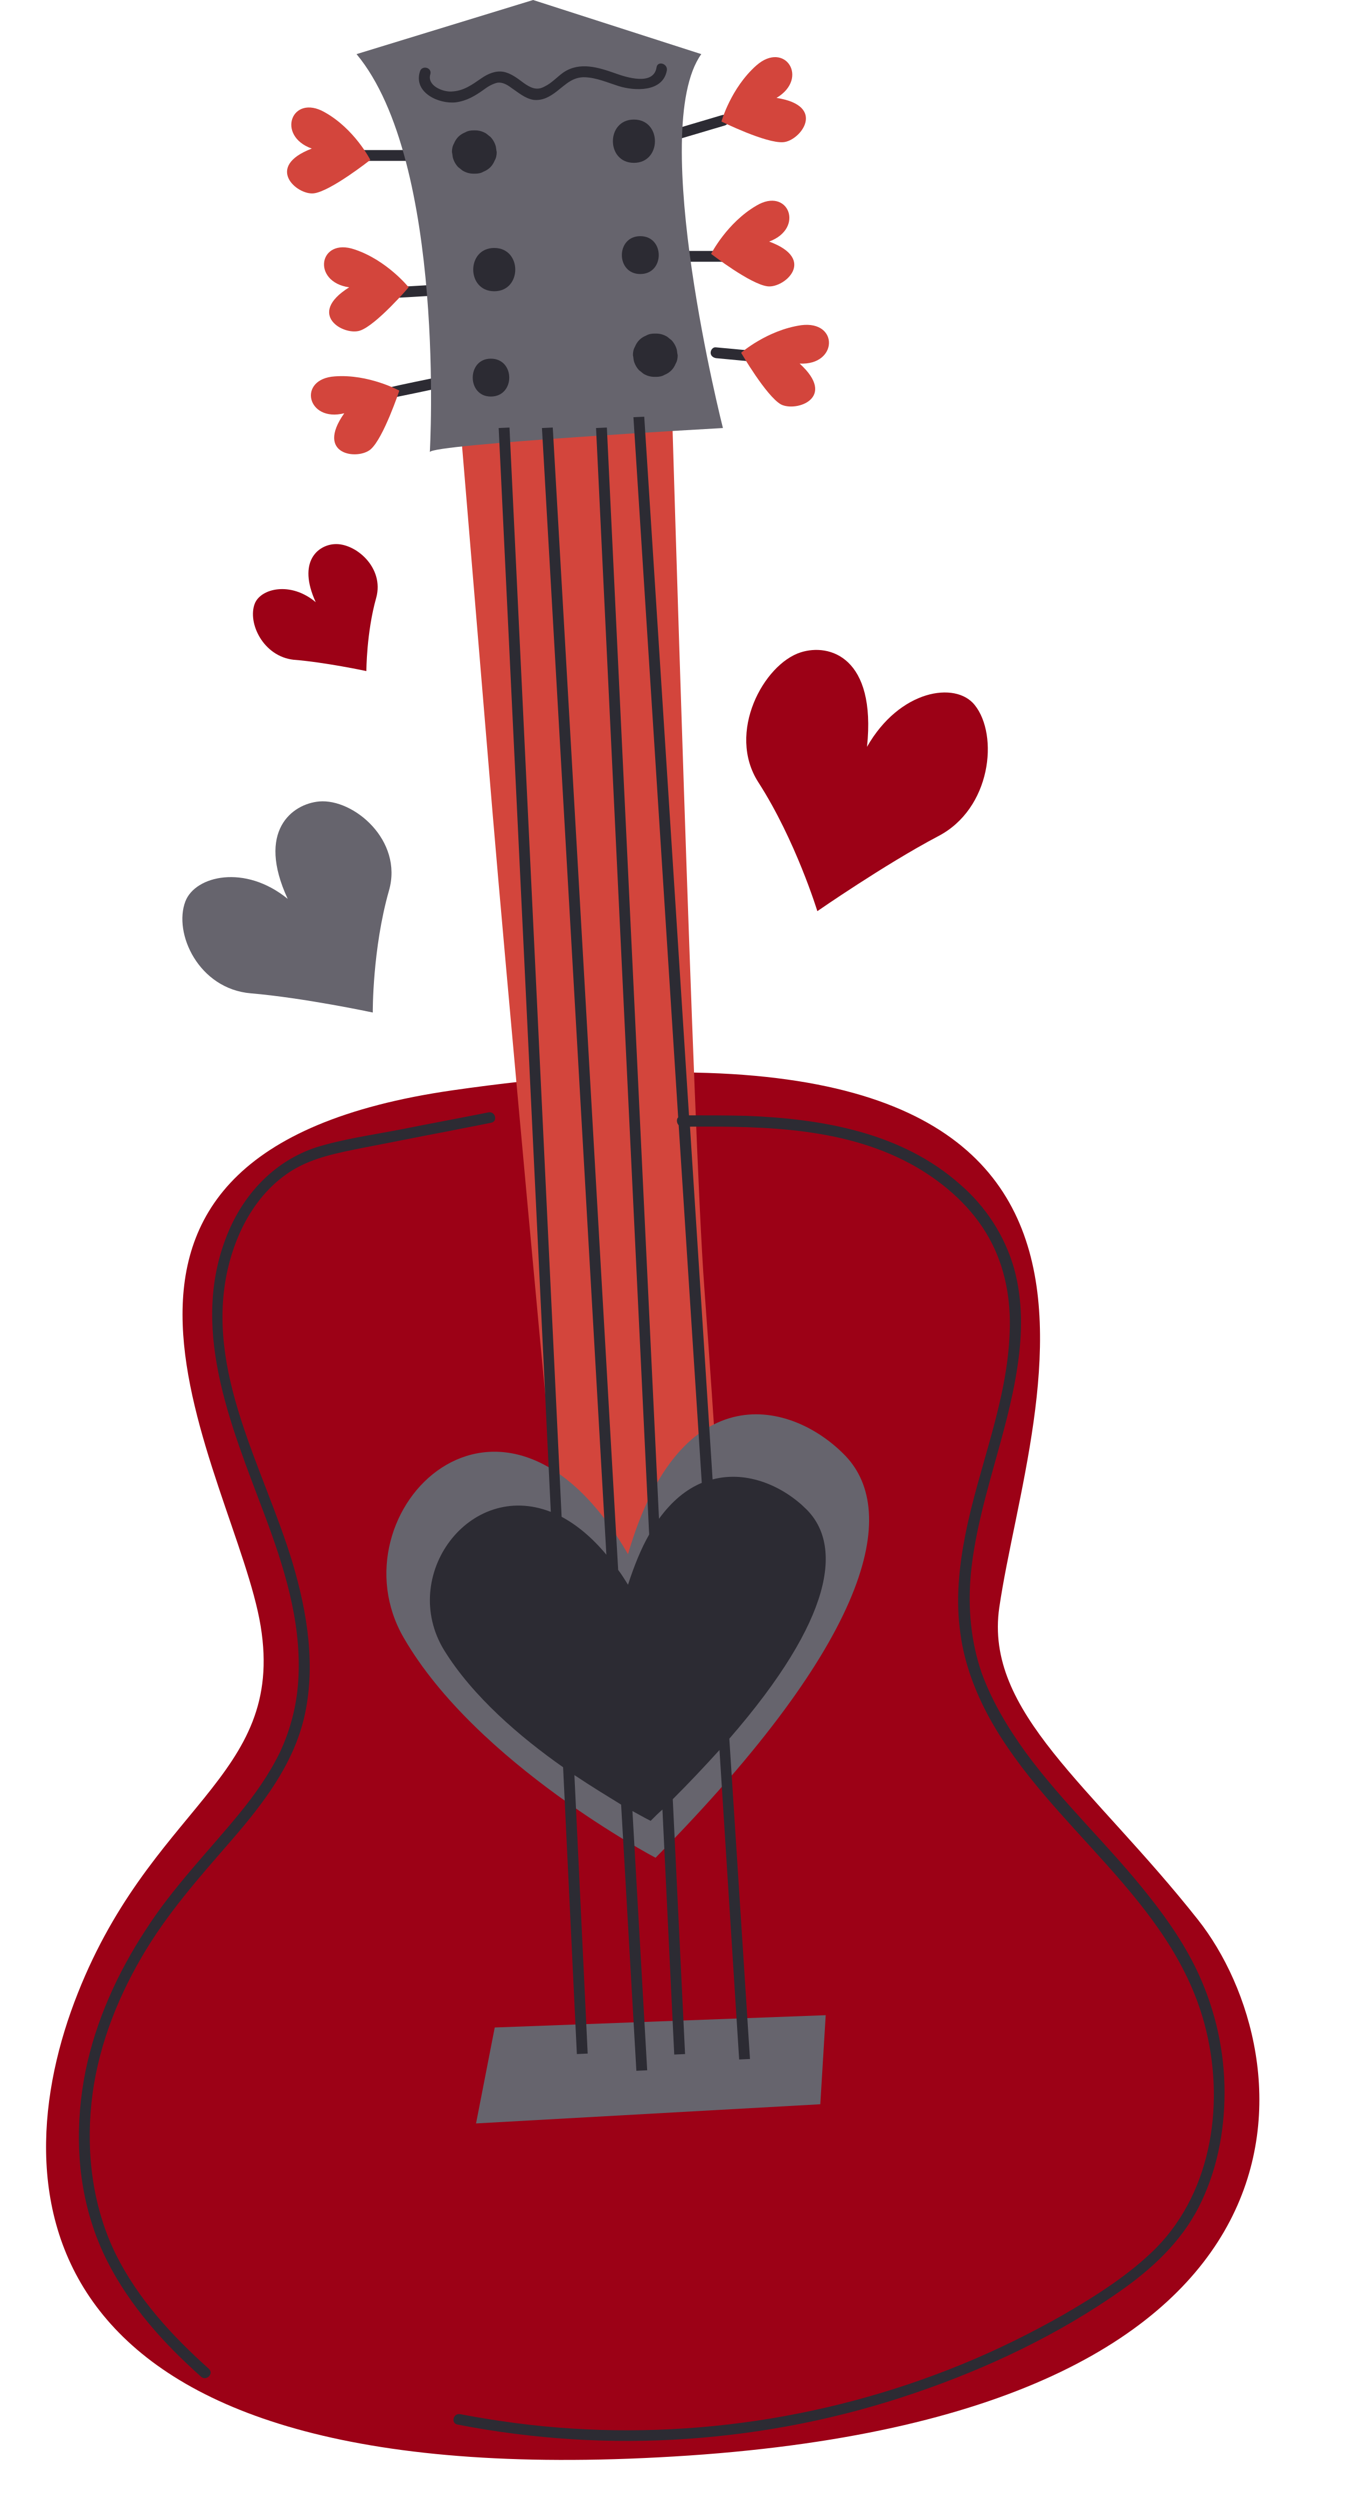
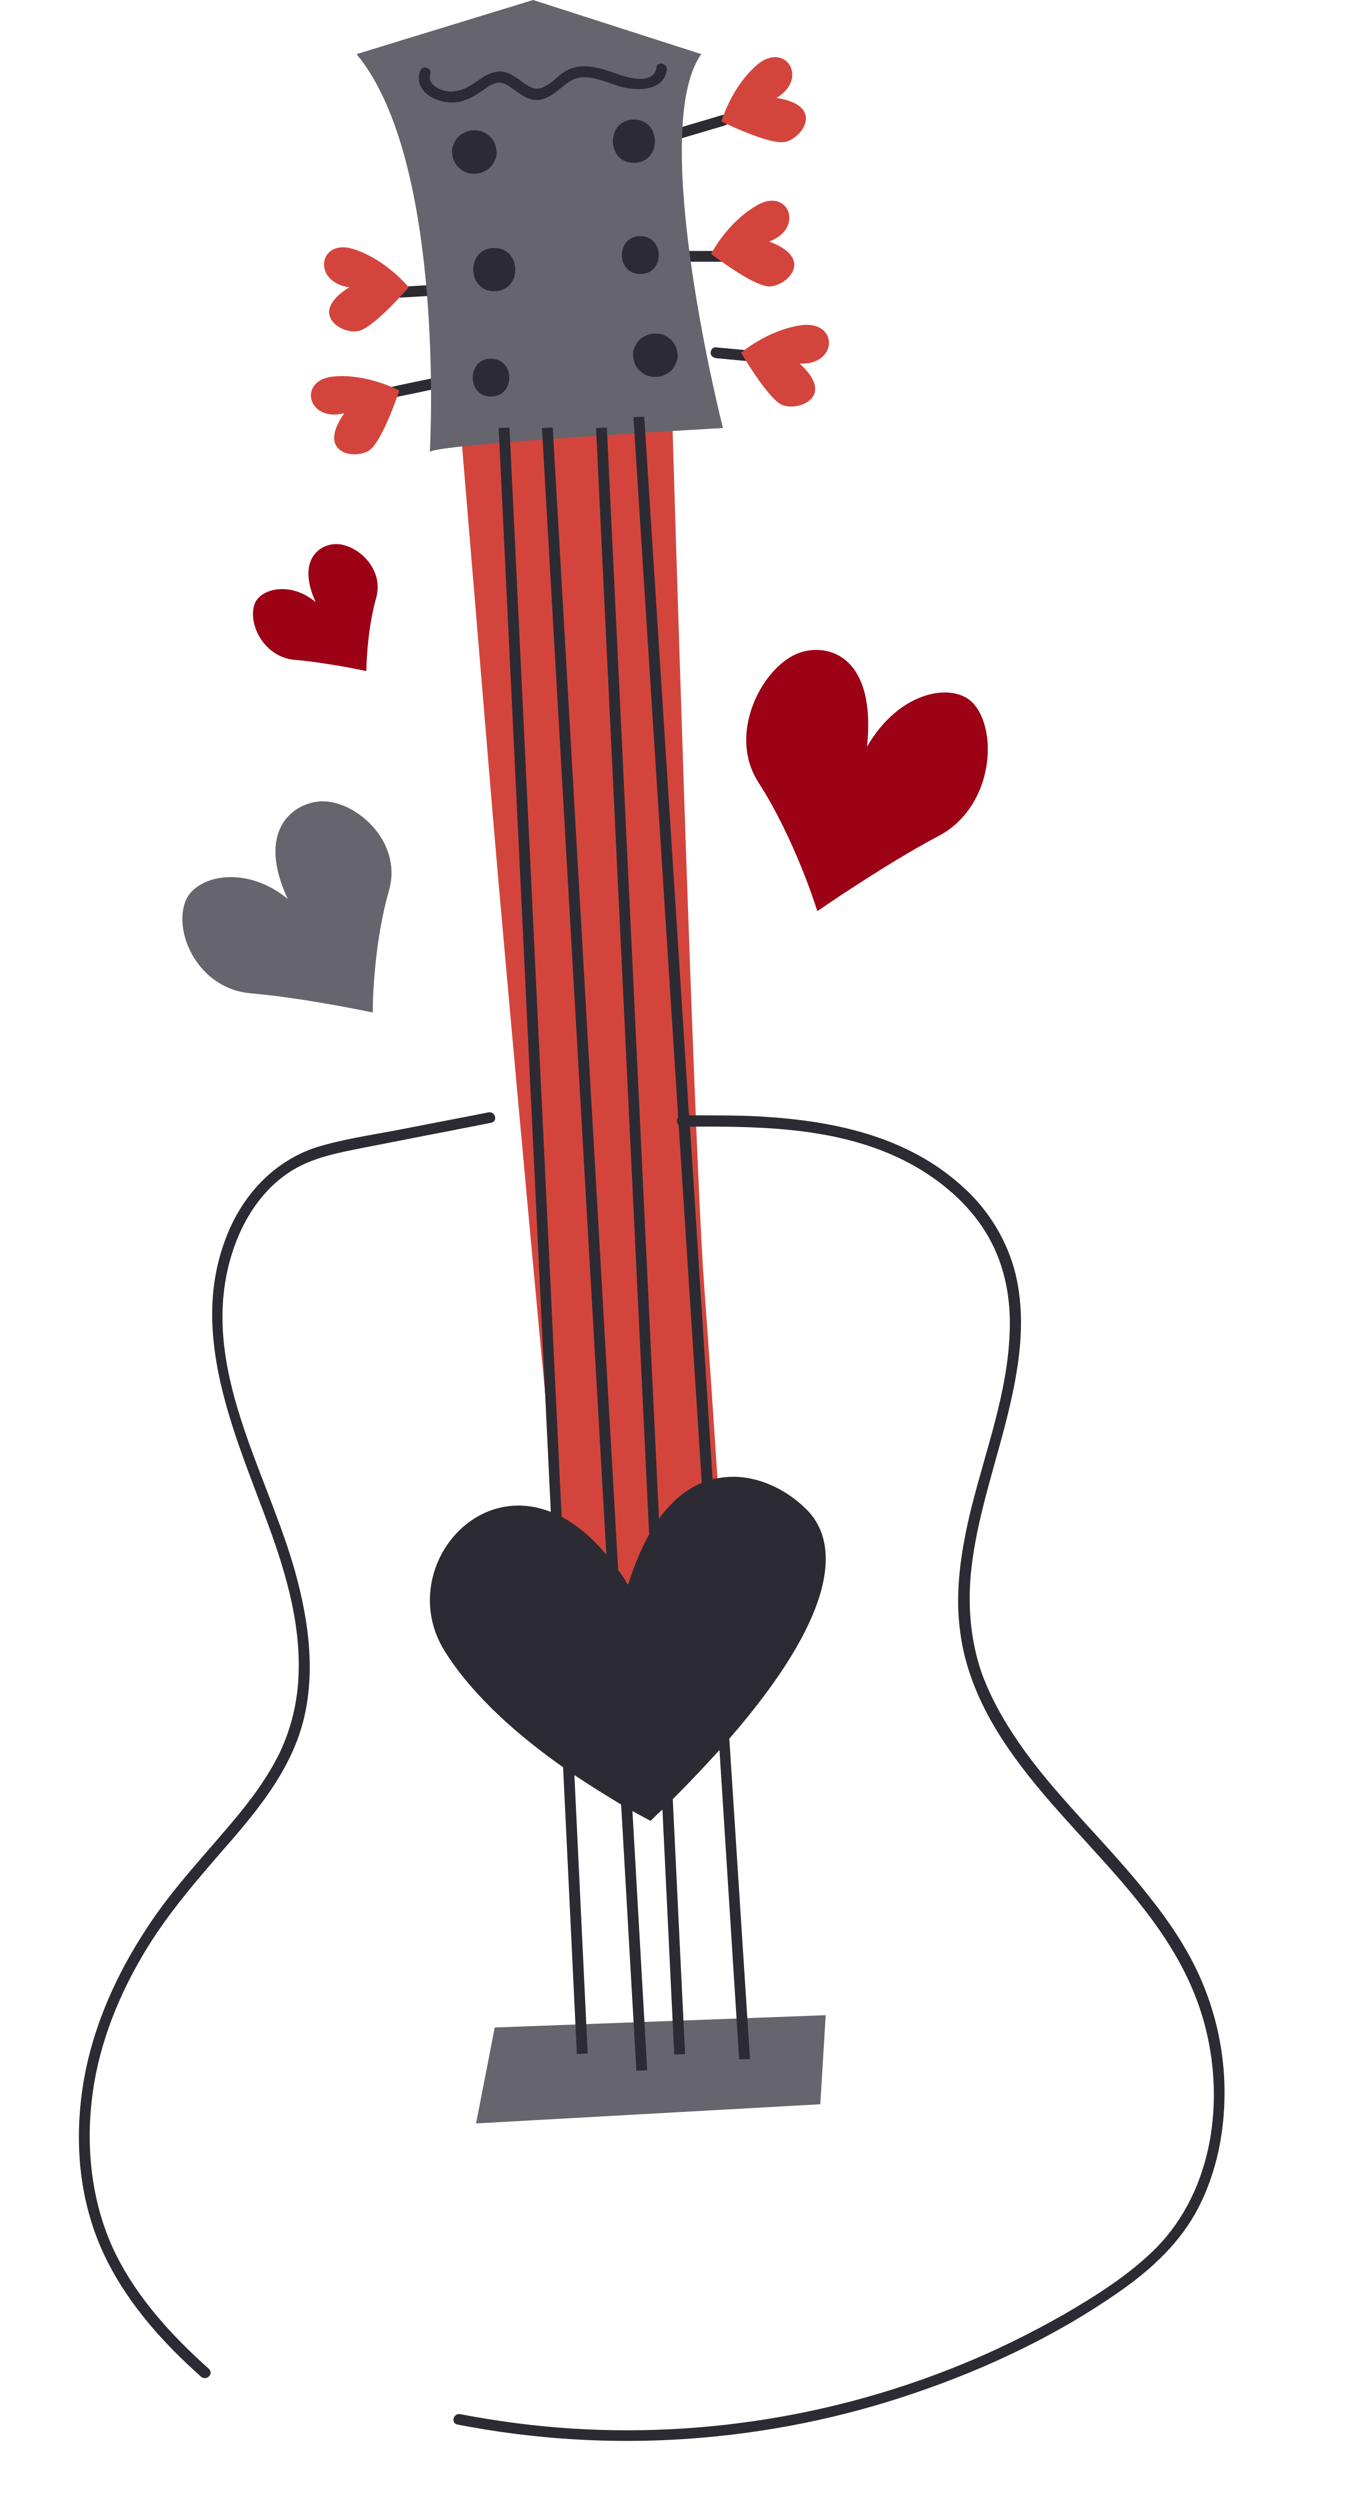
<svg xmlns="http://www.w3.org/2000/svg" fill="#2c2b33" height="508.1" preserveAspectRatio="xMidYMid meet" version="1" viewBox="-9.3 0.0 273.9 508.1" width="273.9" zoomAndPan="magnify">
  <g id="change1_1">
-     <path d="M82.8,221.6c-89.3,12.8-44.2,77.8-39.1,108.9S20.9,366.8,5.8,407s-8.8,101.1,125,92.1 c133.8-9.1,125-81.7,103.5-108.9c-21.5-27.2-43.5-42.2-40.4-63.5C200.2,283.8,236.8,199.5,82.8,221.6z" fill="#9c0116" />
-   </g>
+     </g>
  <g id="change2_1">
    <path d="M105.2,319.9c-2.2-18.7-12.1-127.8-14.3-154.2s-6.6-79.3-6.6-79.3l43-4.4c0,0,4.4,149.8,6.6,179.5 c2.2,29.7,3.9,58.4,3.9,58.4s-18.3,15.9-19.4,15.1C117.3,334.3,105.2,319.9,105.2,319.9z" fill="#d3453c" />
  </g>
  <g id="change3_1">
-     <path d="M118.4,315.9c-25.5-44-60.4-8.5-45.6,17c14.8,25.6,51.2,44.7,51.2,44.7c44.1-44.7,49.4-70.2,38.7-81.6 C151.9,284.7,129.1,279,118.4,315.9z" fill="#66646d" />
-   </g>
+     </g>
  <g id="change3_2">
    <path d="M91.3 412.1L87.5 431.6 157.5 427.7 158.6 409.6z" fill="#66646d" />
  </g>
  <g id="change4_1">
    <path d="M81,76.4c-3.9,0.8-7.9,1.6-11.8,2.5c-1.4,0.3-0.8,2.4,0.6,2.1c3.9-0.8,7.9-1.6,11.8-2.5C83,78.2,82.4,76.1,81,76.4z" fill="inherit" />
  </g>
  <g id="change4_2">
    <path d="M79.1,57.9c-2.4,0.1-4.9,0.3-7.3,0.4c-0.6,0-1.1,0.5-1.1,1.1c0,0.6,0.5,1.1,1.1,1.1c2.4-0.1,4.9-0.3,7.3-0.4 c0.6,0,1.1-0.5,1.1-1.1C80.2,58.4,79.7,57.8,79.1,57.9z" fill="inherit" />
  </g>
  <g id="change4_3">
-     <path d="M73.6,30.5h-10c-1.4,0-1.4,2.2,0,2.2h10C75,32.7,75,30.5,73.6,30.5z" fill="inherit" />
-   </g>
+     </g>
  <g id="change4_4">
    <path d="M137.5,23.4c-3,0.9-6.1,1.8-9.1,2.7c-1.4,0.4-0.8,2.5,0.6,2.1c3-0.9,6.1-1.8,9.1-2.7C139.4,25.1,138.8,23,137.5,23.4z" fill="inherit" />
  </g>
  <g id="change4_5">
    <path d="M139.6,51H130c-1.4,0-1.4,2.2,0,2.2h9.6C141,53.2,141,51,139.6,51z" fill="inherit" />
  </g>
  <g id="change4_6">
    <path d="M145.9,71.5l-9.6-0.9c-0.6-0.1-1.1,0.5-1.1,1.1c0,0.6,0.5,1,1.1,1.1l9.6,0.9c0.6,0.1,1.1-0.5,1.1-1.1 C147,72,146.5,71.6,145.9,71.5z" fill="inherit" />
  </g>
  <g id="change2_2">
-     <path d="M54.1,30.2c-9.7,3.7-3,9.5,0.4,9.1S66,32.5,66,32.5s-3.2-6.3-9.3-9.7C50,19,46.8,27.6,54.1,30.2z" fill="#d3453c" />
-   </g>
+     </g>
  <g id="change2_3">
    <path d="M61.7,58.4c-8.8,5.5-1.1,9.9,2.2,8.8c3.3-1.1,9.9-8.8,9.9-8.8s-4.4-5.5-11-7.7C55.5,48.2,54,57.3,61.7,58.4z" fill="#d3453c" />
  </g>
  <g id="change2_4">
    <path d="M60.7,84c-6,8.5,2.8,9.6,5.4,7.3c2.6-2.3,5.8-11.9,5.8-11.9s-6.2-3.4-13.1-2.9C51.1,77,53.1,85.9,60.7,84z" fill="#d3453c" />
  </g>
  <g id="change2_5">
    <path d="M148.6,19.9c10.3,1.6,4.9,8.7,1.4,9c-3.5,0.3-12.6-4.2-12.6-4.2s1.9-6.8,7.1-11.4 C150.3,8.2,155.3,15.9,148.6,19.9z" fill="#d3453c" />
  </g>
  <g id="change2_6">
    <path d="M147.1,49.1c9.8,3.6,3.1,9.5-0.3,9.1c-3.5-0.4-11.5-6.6-11.5-6.6s3.2-6.3,9.2-9.8 C151,37.9,154.4,46.4,147.1,49.1z" fill="#d3453c" />
  </g>
  <g id="change2_7">
    <path d="M153.3,73.9c7.7,7-0.7,9.9-3.8,8.3c-3-1.7-8.1-10.5-8.1-10.5s5.3-4.6,12.2-5.6 C161.3,65.1,161.1,74.3,153.3,73.9z" fill="#d3453c" />
  </g>
  <g id="change3_3">
    <path d="M78.1,91.9c0.1-1.6,59.6-4.9,59.6-4.9s-15.4-60.6-4.4-76L99.1,0L63.2,11C81.5,33,78.1,91.9,78.1,91.9z" fill="#66646d" />
  </g>
  <g id="change4_7">
    <path d="M87,35.3c-0.8,0-1.5-0.2-2.2-0.6c-0.3-0.2-0.6-0.5-0.9-0.7c-0.5-0.5-0.9-1.2-1.1-1.9c-0.1-0.4-0.1-0.8-0.2-1.2 c0-0.6,0.1-1.2,0.4-1.7c0.2-0.5,0.5-1,0.9-1.4c0.4-0.4,0.9-0.7,1.4-0.9c0.5-0.3,1.1-0.4,1.7-0.4h0.3c0.8,0,1.5,0.2,2.2,0.6 c0.3,0.2,0.6,0.5,0.9,0.7c0.5,0.5,0.9,1.2,1.1,1.9c0.1,0.4,0.1,0.8,0.2,1.2c0,0.6-0.1,1.2-0.4,1.7c-0.2,0.5-0.5,1-0.9,1.4 c-0.4,0.4-0.9,0.7-1.4,0.9c-0.5,0.3-1.1,0.4-1.7,0.4H87z M119.6,24.3c-5.7,0-5.7,8.8,0,8.8C125.3,33.1,125.3,24.3,119.6,24.3z M91.2,50.4c-5.7,0-5.7,8.8,0,8.8C96.9,59.2,96.9,50.4,91.2,50.4z M120.9,55.7c5,0,5-7.7,0-7.7C115.9,48,115.9,55.7,120.9,55.7z M90.5,80.6c5,0,5-7.7,0-7.7C85.6,72.9,85.6,80.6,90.5,80.6z M123.8,67.8c-0.6,0-1.2,0.1-1.7,0.4c-0.5,0.2-1,0.5-1.4,0.9 c-0.4,0.4-0.7,0.9-0.9,1.4c-0.3,0.5-0.4,1.1-0.4,1.7c0.1,0.4,0.1,0.8,0.2,1.2c0.2,0.7,0.6,1.4,1.1,1.9c0.3,0.2,0.6,0.5,0.9,0.7 c0.7,0.4,1.4,0.6,2.2,0.6h0.3c0.6,0,1.2-0.1,1.7-0.4c0.5-0.2,1-0.5,1.4-0.9c0.4-0.4,0.7-0.9,0.9-1.4c0.3-0.5,0.4-1.1,0.4-1.7 c-0.1-0.4-0.1-0.8-0.2-1.2c-0.2-0.7-0.6-1.4-1.1-1.9c-0.3-0.2-0.6-0.5-0.9-0.7c-0.7-0.4-1.4-0.6-2.2-0.6H123.8z M234.5,401.4 c-2.6-5.7-6.2-11-10.1-15.9c-8-10.2-17.6-19-25.2-29.4c-3.6-5-6.8-10.3-8.9-16.1c-2.2-6.4-2.8-13.2-2.2-20c1.4-14.5,7.4-28,9.5-42.3 c1-6.6,1.1-13.4-0.7-19.9c-1.9-6.6-5.7-12.5-10.9-17c-11.9-10.6-28-13.4-43.5-14c-3.9-0.1-7.8-0.1-11.7-0.1l-9.1-142l-2.2,0.1 l9.1,142.3c-0.4,0.4-0.3,1.2,0.1,1.6l4.7,72.7c-3.1,1.3-6,3.6-8.7,7.3L114.1,86.9l-2.2,0.1l10.8,224.9c-1.6,2.8-3,6.2-4.3,10.2 c-0.7-1.1-1.3-2.1-2-3L103.1,86.9l-2.2,0.1L114,316c-3-3.6-6.1-6.1-9.1-7.7L94.3,86.9L92.1,87l10.6,220.3 c-16.6-6.5-30.9,13-21.7,28.1c5.8,9.4,15.5,17.7,24.2,23.8l2.8,58.3l2.2-0.1l-2.7-56.6c3.6,2.4,6.9,4.4,9.5,6l3.1,54.1l2.2-0.1 l-3-52.7c2.3,1.3,3.7,2,3.7,2c0.8-0.8,1.6-1.6,2.4-2.3l2.4,49.8l2.2-0.1l-2.5-51.8c3.5-3.5,6.6-6.8,9.5-10l4,62.9l2.2-0.1l-4.2-65.1 c21.3-24.5,23-39.3,15.7-46.6c-4.6-4.6-11.9-8-19.1-6.1l-4.6-71.7c15.6-0.1,32.1,0.2,46,8.2c6,3.5,11.4,8.3,14.8,14.4 c3.3,5.9,4.5,12.6,4.2,19.3c-0.5,14.1-6.3,27.3-9,41c-1.3,6.6-2,13.4-1,20.2c0.8,6,3,11.8,5.9,17.1c12.3,22.3,36.8,36.6,43.7,62.1 c4.2,15.5,1.8,33.8-9.8,45.6c-5.5,5.5-12.2,9.7-18.9,13.6c-6.7,3.8-13.6,7.2-20.7,10.1c-28.6,11.7-60.1,15.9-90.7,11.9 c-3.8-0.5-7.5-1.1-11.2-1.8c-1.4-0.3-2,1.8-0.6,2.1c15.4,3,31.2,4,46.9,2.9c15.7-1.1,31.2-4.2,46.1-9.3c14.7-5,29.1-11.8,41.9-20.8 c6.4-4.5,12.2-9.9,15.8-16.9c3.7-7.2,5.3-15.3,5.3-23.4C239.7,417,237.9,408.9,234.5,401.4z M50.1,237.9c4.4-2.7,9.5-3.6,14.4-4.6 c5.8-1.1,11.6-2.3,17.5-3.4c2.9-0.6,5.7-1.1,8.6-1.7c1.4-0.3,0.8-2.4-0.6-2.1c-6,1.2-12,2.3-18,3.5c-5.7,1.1-11.5,1.9-17,3.6 c-8.2,2.7-14.3,9-17.7,16.8c-8.4,19.4,0.3,39.5,7.2,57.9c3.9,10.4,7.4,21.4,6.9,32.7c-0.2,5.4-1.5,10.7-3.8,15.6 c-2.2,4.5-5.1,8.6-8.3,12.5c-6.4,7.8-13.5,15-19,23.6c-5.7,8.7-10.1,18.4-12.2,28.6c-2.1,10.5-1.9,21.5,1.5,31.7 c3.2,9.7,9.4,18.1,16.5,25.3c1.8,1.8,3.6,3.5,5.5,5.2c1.1,0.9,2.6-0.6,1.6-1.6c-7.5-6.7-14.4-14.2-18.9-23.2 c-4.7-9.5-6.1-20.4-5-30.9c1.1-10.5,4.9-20.5,10.2-29.6c5.1-8.8,11.8-16.3,18.4-23.9c6.3-7.3,12.3-15.1,14.6-24.6 c2.5-10.5,0.7-21.5-2.3-31.6C44.4,298.4,32.3,278.8,37,258C38.8,250.1,43,242.3,50.1,237.9z M83.4,20.8c2.2-0.3,3.9-1.3,5.7-2.6 c0.8-0.6,1.8-1.2,2.8-1.4c1-0.1,1.9,0.4,2.7,1c1.5,1,2.8,2.2,4.6,2.5c1.9,0.2,3.4-0.7,4.8-1.8c1.8-1.4,3.2-2.9,5.7-2.8 c2.3,0.1,4.6,1.1,6.8,1.8c3.2,1,9,1.3,9.8-3.2c0.2-1.4-1.9-2-2.1-0.6c-0.6,3.8-6.2,2-8.4,1.2c-3.4-1.2-7.2-2.4-10.5-0.2 c-1.3,0.9-2.4,2.2-3.9,2.9c-1.6,0.9-2.9,0.2-4.3-0.8c-1.2-0.9-2.5-1.9-4-2.2c-1.6-0.3-3.2,0.4-4.5,1.3c-1.9,1.3-3.6,2.6-6.1,2.7 c-1.8,0.1-5-1.2-4.3-3.5c0.4-1.4-1.7-1.9-2.1-0.6C74.7,18.8,79.9,21.2,83.4,20.8z" fill="inherit" />
  </g>
  <g id="change1_2">
    <path d="M188.9,143.3c-3.9-4.9-15.3-3.1-21.9,8.5c1.9-18.2-7.6-21.1-13.5-19.2c-7.5,2.4-15.1,16.3-8.6,26.4 c7.6,11.8,12,26.2,12,26.2s13.7-9.5,24.5-15.2C192.3,164.4,193.8,149.4,188.9,143.3z" fill="#9c0116" />
  </g>
  <g id="change3_4">
    <path d="M28.4,183.2c2-5.2,12.1-7.6,20.8-0.5c-6.4-13.8,0.9-19.3,6.4-19.8c7-0.6,17.1,7.9,14.2,18.1 c-3.4,11.9-3.3,24.8-3.3,24.8s-14.1-3-24.8-3.9C31.1,201,25.9,189.7,28.4,183.2z" fill="#66646d" />
  </g>
  <g id="change1_3">
    <path d="M42.5,122.7c1.2-3.1,7.3-4.6,12.4-0.3c-3.8-8.3,0.5-11.6,3.8-11.8c4.2-0.3,10.2,4.7,8.5,10.9 c-2,7.1-2,14.9-2,14.9s-8.4-1.8-14.8-2.3C44.2,133.4,41,126.6,42.5,122.7z" fill="#9c0116" />
  </g>
</svg>